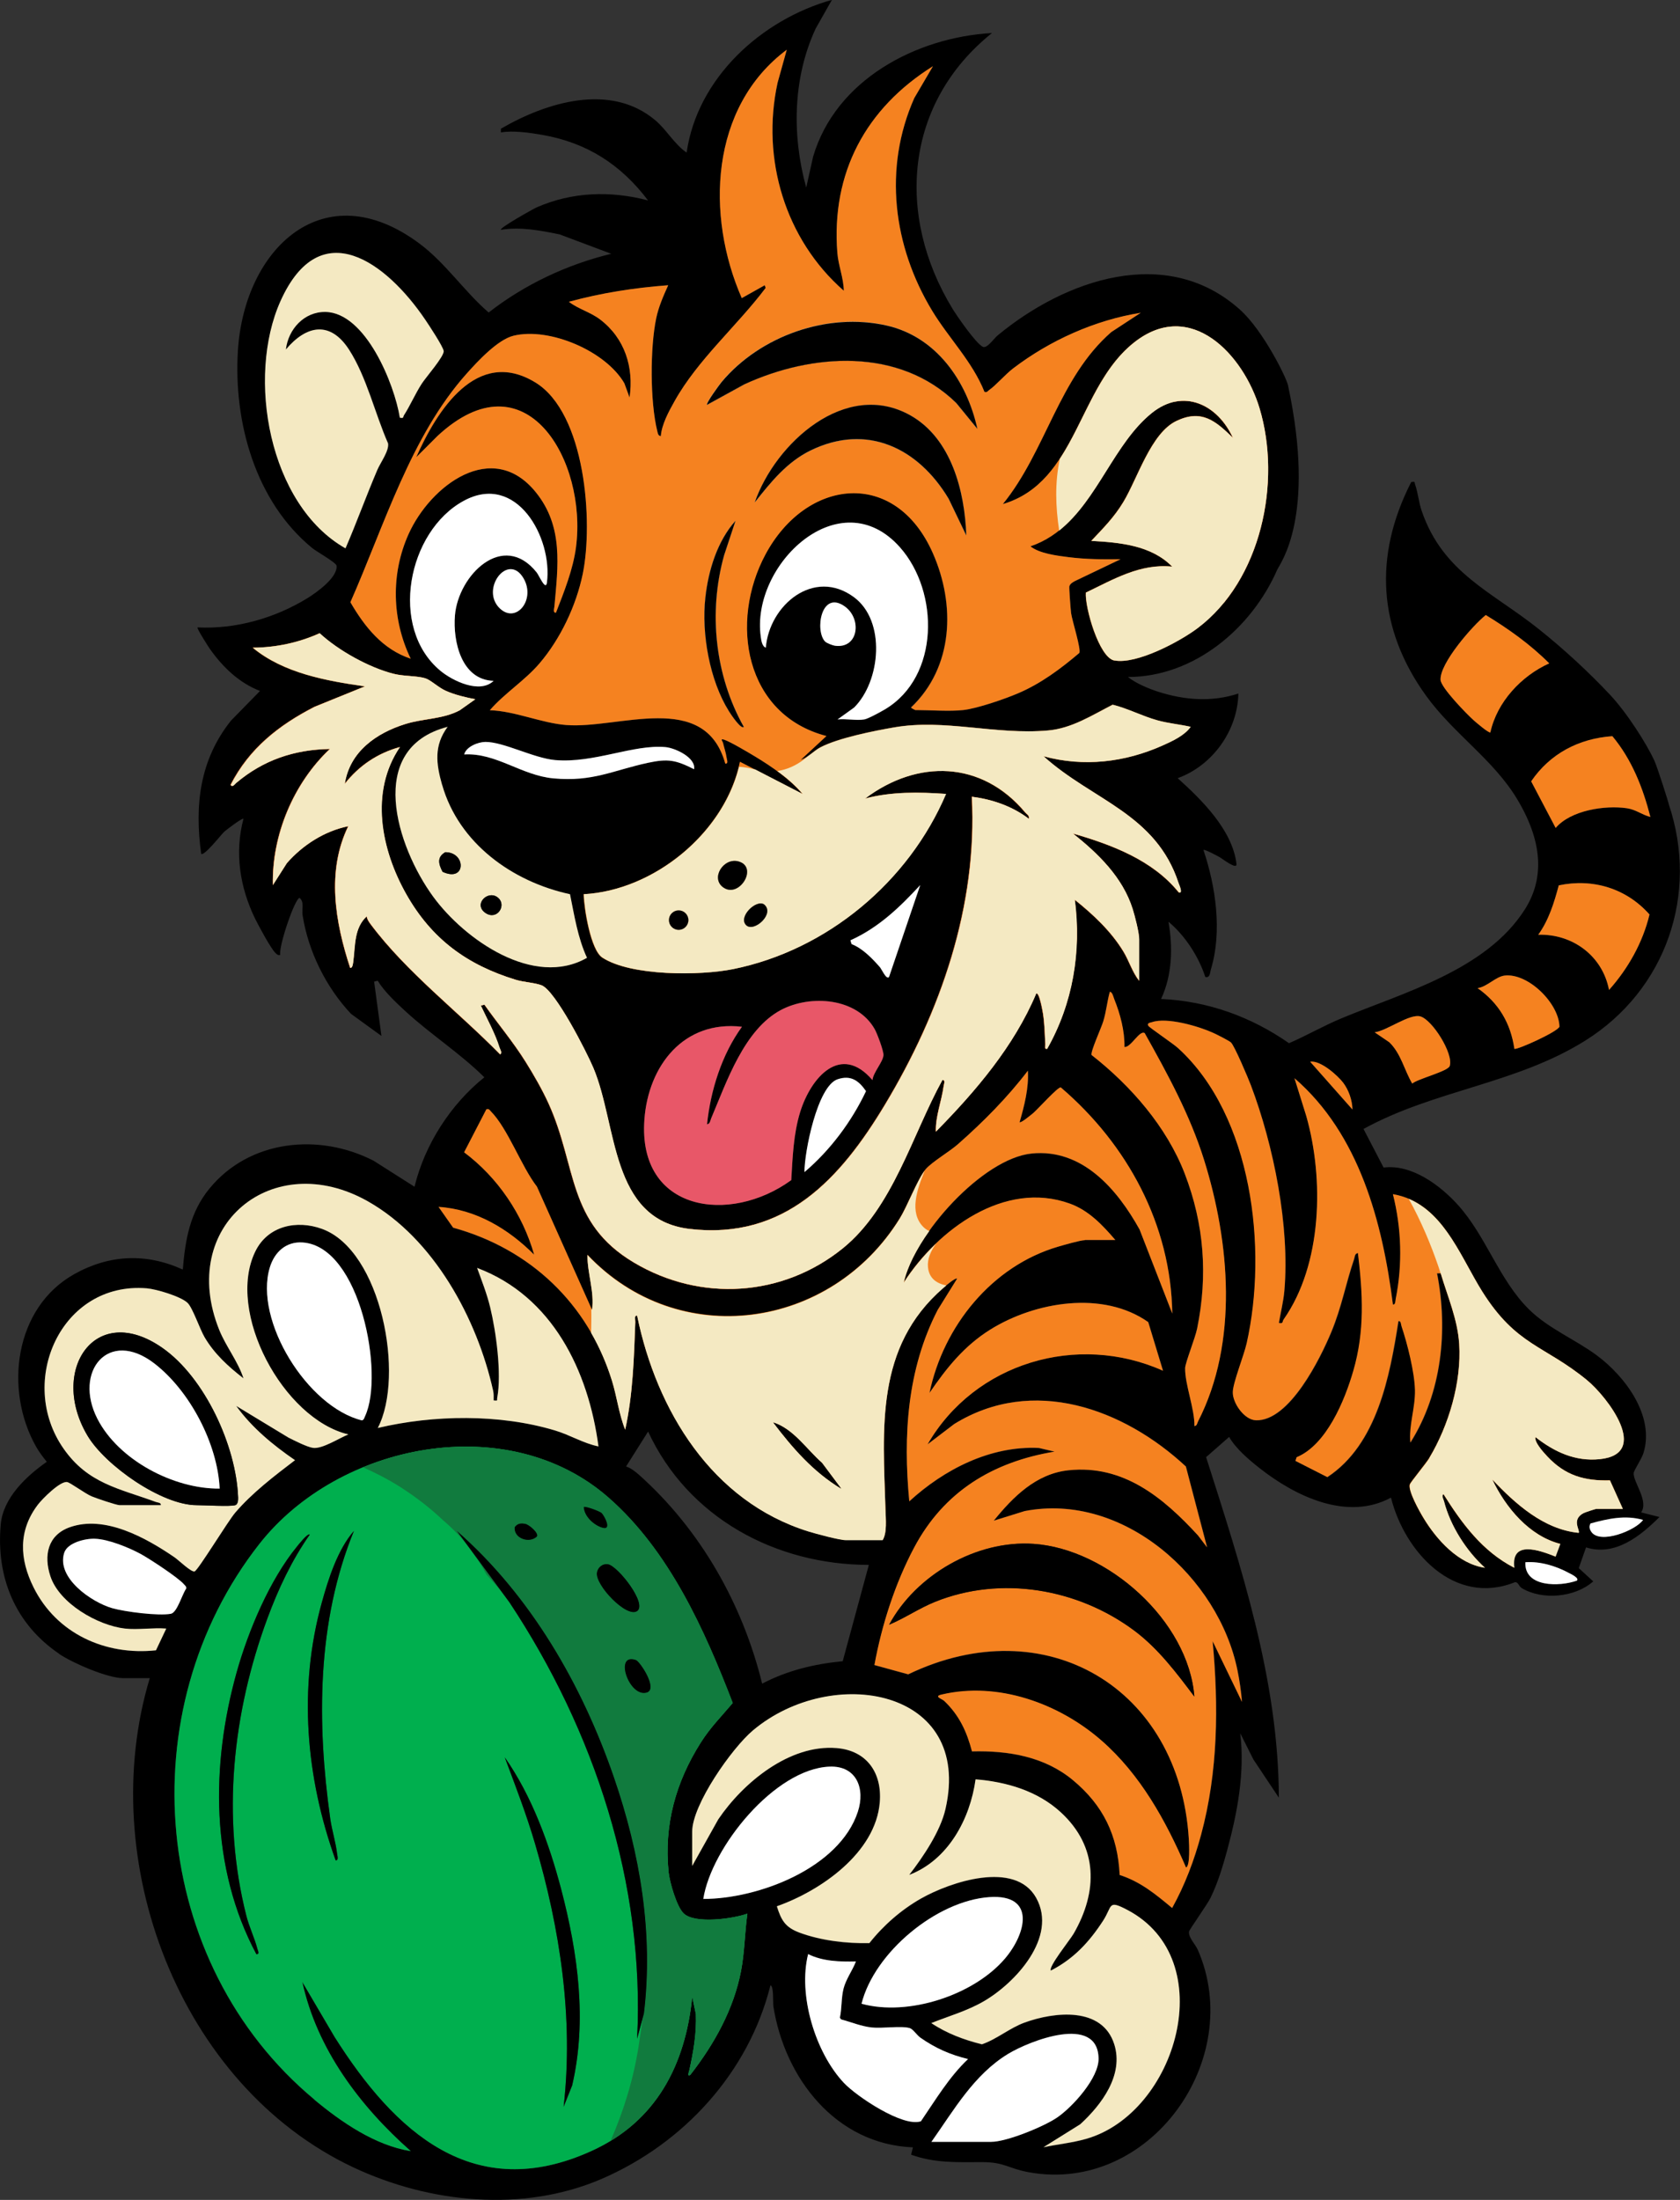
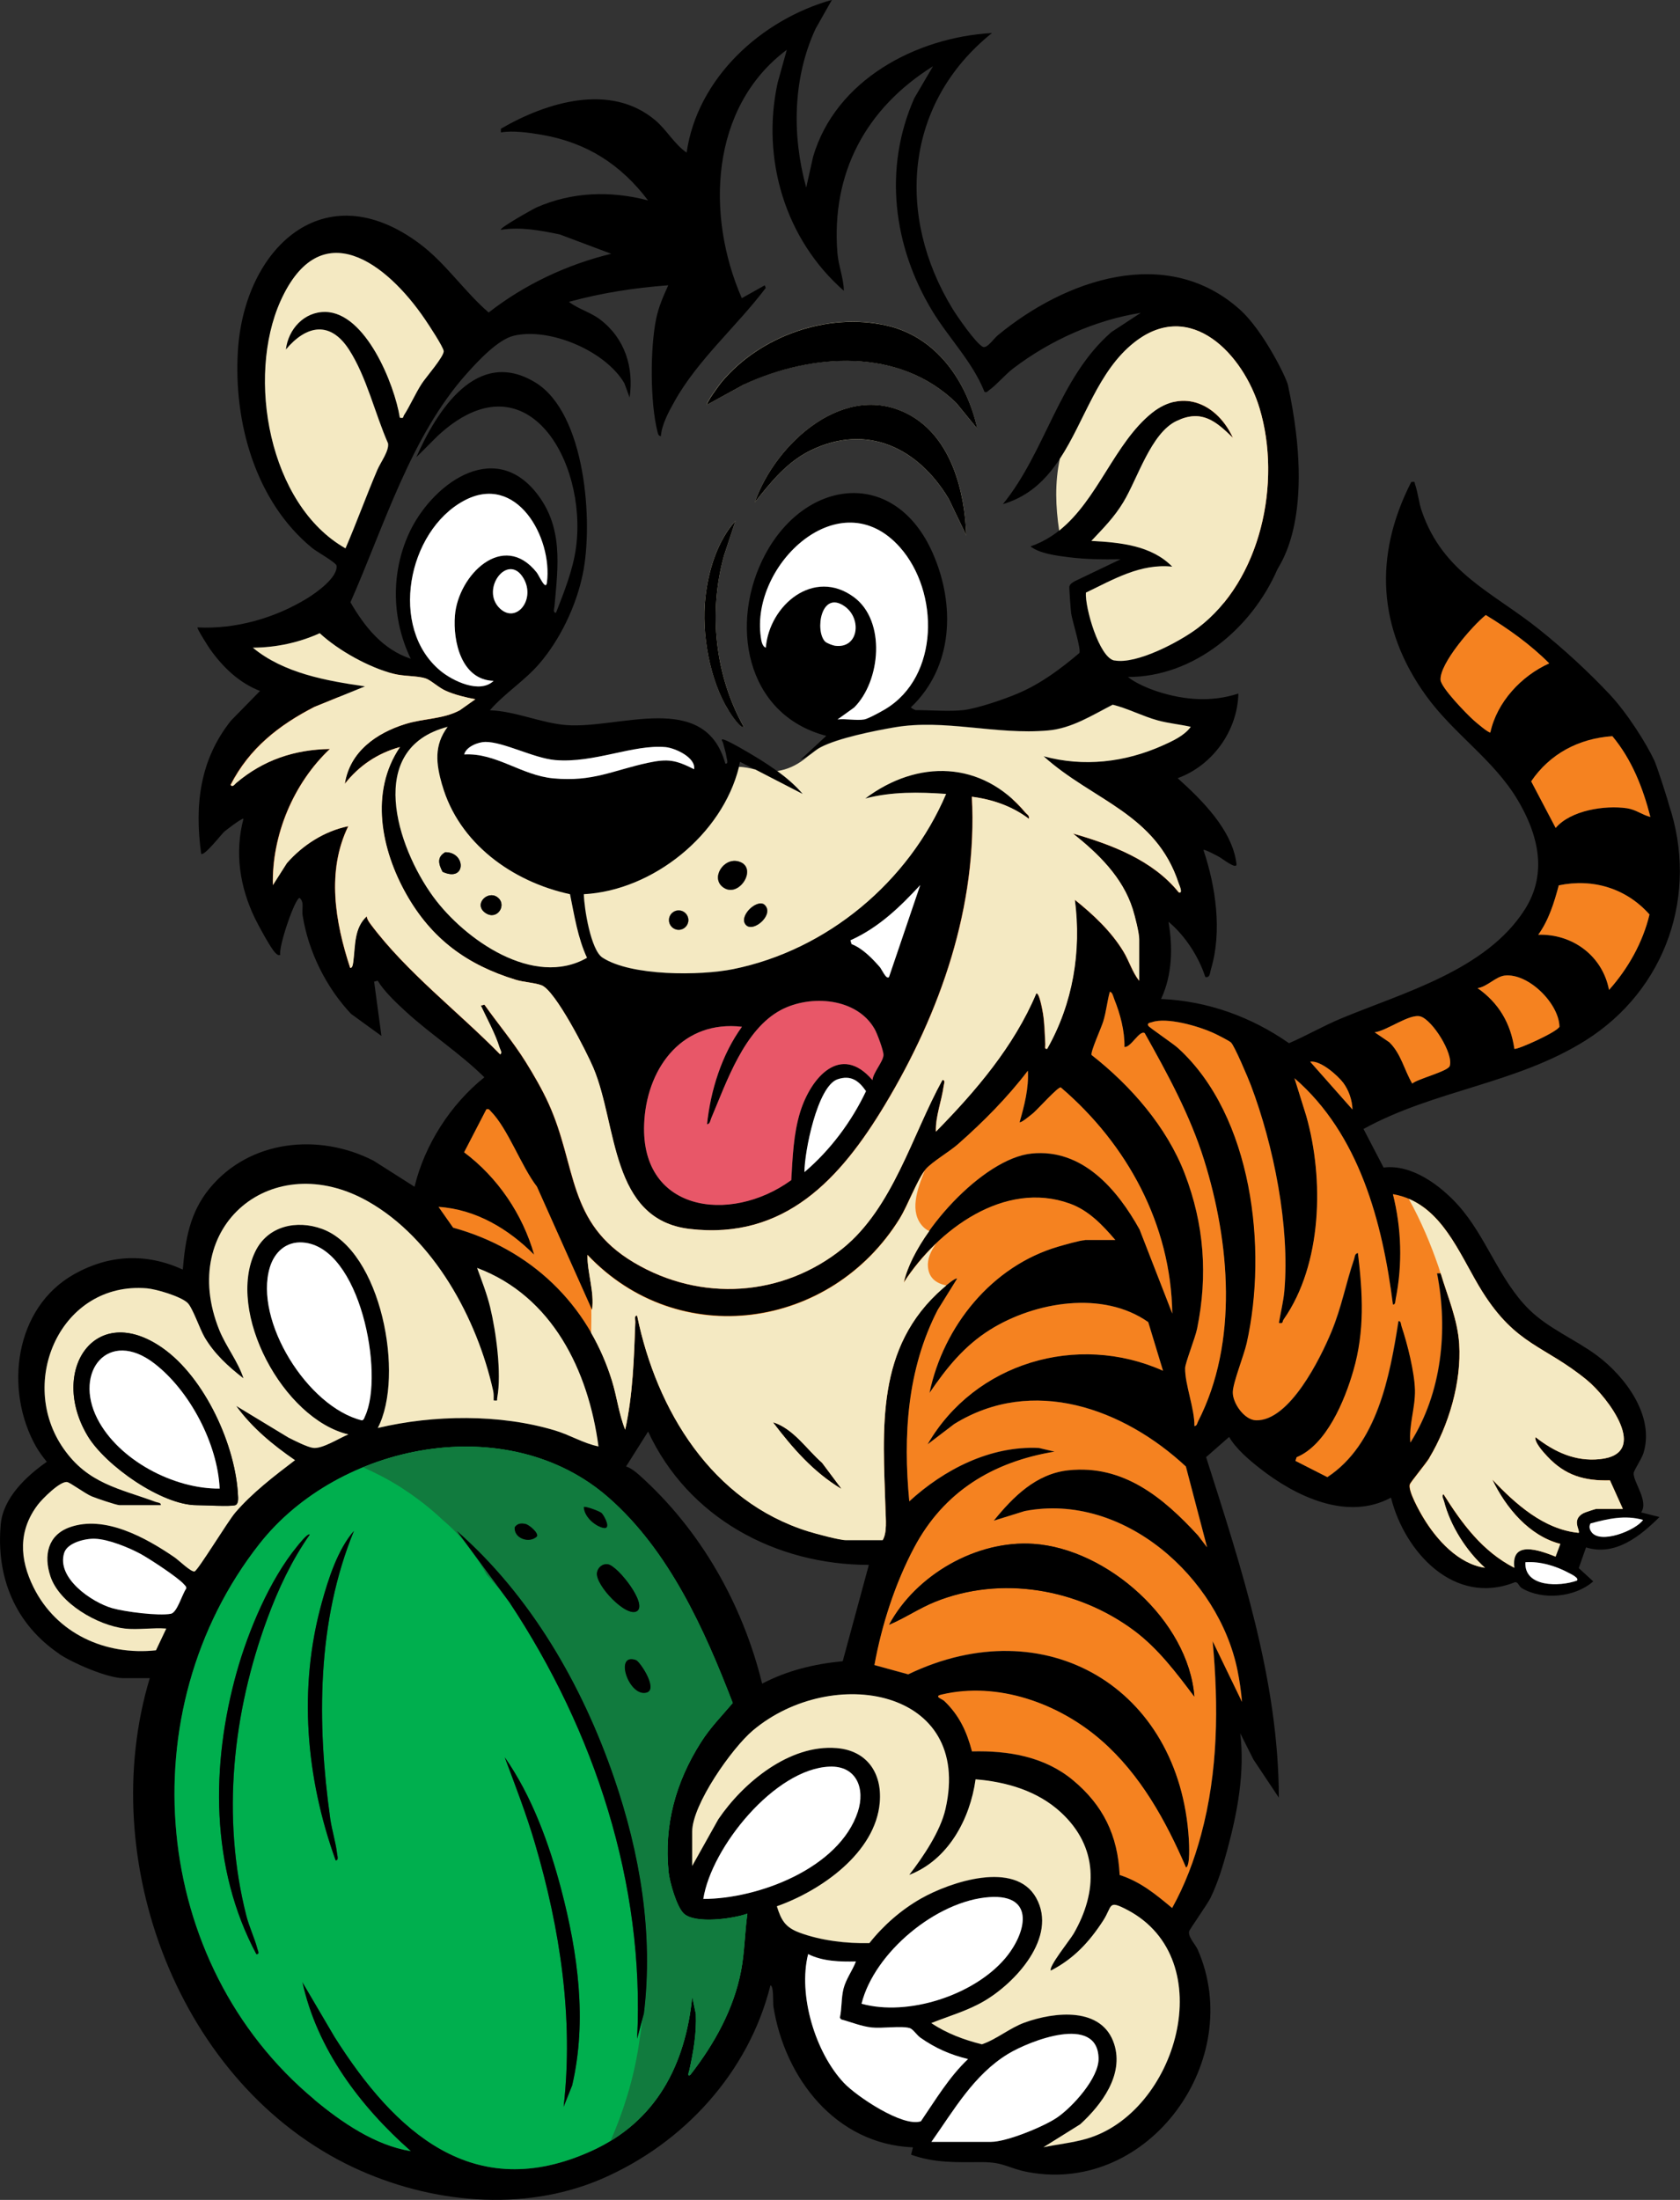
<svg xmlns="http://www.w3.org/2000/svg" id="Artwork" viewBox="0 0 266.06 348.31">
  <rect x="0" y="0" width="266.06" height="348.31" fill="#333333" stroke="none" />
  <defs>
    <style>
      .cls-1 {
        fill: #f58220;
      }

      .cls-2 {
        fill: #dc6128;
      }

      .cls-3 {
        fill: #117b3e;
      }

      .cls-4 {
        fill: #fff;
      }

      .cls-5 {
        fill: #e85768;
      }

      .cls-6 {
        fill: #f4e9c2;
      }

      .cls-7 {
        fill: #00af4e;
      }
    </style>
  </defs>
  <path d="M9.36,261.86c2.12,1.44,7.66,3.84,10.14,3.84h4.22c-8.69,28.79,4.6,64.43,32.22,77.45,12.06,5.68,26.88,7.2,39.33,1.84,12.97-5.59,23.29-16.83,26.74-30.64.55-.01.39,2.81.47,3.32,1.8,11.39,9.89,21.83,22.1,22.32l-.29,1.16c3.74,1.36,7.32,1.19,11.23,1.18,3.61,0,4.15,1.01,7.4,1.6,19.17,3.49,34.38-17.87,26.77-35.23-.38-.86-1.52-1.96-1.38-2.88.05-.31,2.89-4.28,3.41-5.35,1.15-2.37,1.95-5.01,2.64-7.56,1.62-5.99,2.8-12.26,2.06-18.48l2.09,4.16,4.02,6.03c-.03-18.51-5.96-36.5-11.52-53.91l3.65-3.2c1.05,1.84,3.12,3.61,4.82,4.94,5.65,4.45,13.86,8.43,20.81,4.67,2.16,8.61,10.04,17.25,19.67,13.38.53.01.53.64,1.08.97,3.27,1.93,8.41,1.45,11.28-1.09l-2.29-2.1,1.15-3.28c4.61,1.44,8.59-1.78,11.63-4.81l-2.91-.73c1.27-1.79-1.3-4.86-1.17-6.24.04-.45,1.26-2.23,1.54-3.14,1.83-5.87-2.88-12.15-7.39-15.49-3.45-2.55-7.66-4.23-10.76-7.3-4.72-4.68-6.77-11.56-11.2-16.48-2.84-3.15-7.36-6.52-11.8-5.95l-3.18-6.11c11.25-6.19,24.21-7.12,35.2-14.04,12.69-8,17.96-23.13,13.13-37.41.08.06-1.8-5.86-2.28-6.9-1.21-2.59-4.22-7.42-7.04-10.43-3.24-3.46-7.27-7.19-11.22-10.34-7.48-5.97-15.19-8.89-18.57-18.72-.46-1.32-.61-2.96-1.05-4.2-.15-.41.08-.49-.61-.4-5.98,11.7-5.31,23.27,2.38,33.89,4.35,6.01,10.66,10.07,14.45,16.42,4.36,7.31,3.95,12.98,1.16,17.37-6.11,9.63-19.29,13.18-29.06,17.25-2.84,1.18-5.52,2.74-8.29,3.93-6.01-4.19-12.88-6.68-20.26-7,1.77-3.77,1.88-8.19,1.17-12.23,2.6,2.15,4.8,5.53,5.83,8.74.78.21.74-.71.91-1.27,1.78-5.95.75-13.05-1.2-18.83.17-.17,2.15.91,2.52,1.11.48.26,2.84,2.14,2.71,1.08-.65-5.37-5.51-10.14-9.31-13.56,5.5-1.99,9.49-7.51,9.61-13.4-4.21,1.38-8.49,1.05-12.68-.28-1.5-.48-3.63-1.37-4.8-2.34,10.48-.01,19.59-7.72,23.64-17,.4-.92,6.2-8.24,1.7-29.19-.27-1.26-3.95-8.68-7.57-11.94-11.63-10.46-27.78-4.78-38.45,4.08-.55.45-1.66,2.11-2.32,1.77-1.11-.57-4.02-4.77-4.78-6.01-9.03-14.78-7.61-32.57,6.24-43.67-12.02.68-24.76,7.42-28.33,19.59l-1.09,4.88c-2.27-8.24-2.14-17.33,1.49-25.16l2.58-4.56c-11.17,3.13-21.31,12.36-23.01,24.18-1.97-1.36-3.15-3.58-4.94-5.1-7.11-6.02-17.28-2.86-24.47,1.32v.58c1.96-.31,4.43.03,6.46.38,7.13,1.23,12.51,4.68,16.84,10.39-5.94-1.55-12.02-1.37-17.67,1.12-.5.22-5.97,3.29-5.63,3.54,3.07-.51,6.28.1,9.32.73l8.15,3.06c-7.03,1.72-13.7,4.85-19.41,9.3-3.83-3.3-6.81-7.81-10.9-10.87-15.19-11.38-27.79.75-28.81,16.88-.71,11.33,2.75,23.92,11.8,31.31.64.52,3.76,2.28,3.82,2.76.23,1.86-3.2,4.28-4.64,5.17-5.15,3.15-11.32,4.91-17.38,4.61-.15.13,1.72,3.07,1.97,3.42,2.04,2.87,4.6,5.35,7.93,6.64l-4.61,4.71c-4.94,6.22-5.77,13.35-4.71,21.07.44.46,3.19-3.07,3.65-3.49.3-.27,2.86-2.23,3.05-2.05-1.43,5.38-.57,10.84,1.83,15.79.51,1.05,2.56,4.87,3.26,5.48.25.22.33.37.74.28-.31-1.27,2.32-9.01,3.06-9.02.78.66.33,1.8.47,2.73.9,5.73,3.71,11.42,7.68,15.63l4.81,3.49-1.16-8.6.57-.14c1.03,1.7,2.87,3.43,4.37,4.81,4.01,3.69,8.66,6.66,12.52,10.48-5.35,4.28-9.46,10.68-11.06,17.33l-6.5-4.13c-8.66-4.43-19.65-3.31-25.98,4.42-3.1,3.79-3.82,8.06-4.22,12.82-5.81-2.64-11.63-2.38-17.18.72-9.5,5.31-11.14,18.34-6.05,27.33.47.82,1.09,1.65,1.69,2.39-3.23,2.26-6.91,5.7-7.29,9.89-.77,8.36,2.28,15.77,9.24,20.5ZM245.35,105.03c-4.42,2-8.27,6.12-9.32,10.92-.21.19-2.27-1.58-2.62-1.89-1.12-1-5.19-5.18-5.27-6.41-.17-2.6,5.07-8.61,7.16-10.28,3.6,2.19,7.07,4.66,10.05,7.65ZM261.37,129.35c-1.32-.34-2.29-1.17-3.72-1.38-3.48-.5-8.91.32-11.28,3.12l-3.88-7.38c2.98-4.39,7.58-6.8,12.86-7.15,3.09,3.69,4.84,8.17,6.02,12.79ZM243.61,148c1.68-2.32,2.53-5.09,3.25-7.82,5.4-1.14,10.71.47,14.37,4.61-1.06,4.44-3.38,8.56-6.41,11.95-1.03-5.39-5.78-8.91-11.21-8.74ZM234,156.45c1.49-.19,2.88-1.83,4.3-1.99,3.71-.42,8.59,4.38,8.67,8.1-.35.85-6.81,3.74-7.14,3.5-.59-4.06-2.49-7.28-5.83-9.61ZM217.69,163.44c1.91-.21,5.58-3.03,7.29-2.51,1.89.57,5.25,5.91,4.62,7.84-.28.85-5.01,2.01-5.94,2.78-1.28-2.16-1.76-4.71-3.62-6.53l-2.34-1.59ZM70.28,55.57c.11.82-2.8,4.15-3.46,5.16-1.04,1.59-1.85,3.5-2.83,5.02-.18.29.03.52-.65.38-.86-5.31-5.43-16.64-11.79-16.74-3.37-.05-5.89,2.73-6.26,5.96,3.25-3.88,7.03-4.61,10.02.02,2.79,4.32,4.1,10.12,6.17,14.83.19,1.17-1.18,3-1.69,4.18-1.76,4.11-3.28,8.33-5.05,12.44-12.18-6.91-15.7-27.12-10.29-39.15,6.31-14.04,16.82-6.06,22.91,2.93.57.84,2.83,4.25,2.93,4.97ZM169.92,131.98c3.99,3.18,7.86,6.92,9.45,11.95.35,1.11,1.03,3.75,1.03,4.8v6.56c-1.08-1.35-1.59-3.15-2.5-4.64-1.95-3.21-4.78-5.85-7.69-8.18,1.06,8.19-.31,16.41-4.38,23.6-.48.08-.27-.39-.29-.72-.08-1.58-.12-3.33-.37-4.88-.05-.33-.6-3.5-1.08-3.14-3.52,8.35-9.58,15.44-15.88,21.85-.09-2.37.92-4.85,1.23-7.22.04-.32.32-1-.21-.94-4.81,8.74-7.82,20.19-15.76,26.63-9.54,7.73-22.52,8.54-33.08,2.26-10.64-6.32-8.98-15.21-13.53-25.21-.99-2.18-2.35-4.54-3.62-6.57-1.98-3.17-4.38-6.01-6.53-9.05l-.57.14c.98,2.11,2.28,4.44,2.96,6.65.09.29.49.87.09,1.07-6.65-6.78-14.79-12.97-20.49-20.59-.28-.37-.58-.8-.63-1.26-2.02,1.86-1.8,4.6-2.12,7.06-.04.28-.09,1.16-.5,1.1-2.37-7.24-3.77-15.3-.3-22.43-3.77.77-7.22,2.98-9.73,5.85l-2.21,3.47c-.18-7.93,3.27-16.13,9.03-21.55-5.66.1-10.56,1.76-14.85,5.39-.23.2-.59.76-.88.29,2.95-5.77,7.62-9.44,13.29-12.35l7.97-3.24c-6.12-.87-12.9-2.09-17.76-6.12,3.67-.03,7.26-.79,10.59-2.29,2.97,2.73,7.74,5.39,11.65,6.41,1.69.44,3.71.31,5.09.73.84.26,2.07,1.47,3.26,1.99,1.41.62,3.13,1.04,4.65,1.32l-2.47,1.75c-2.67,1.43-5.69,1.27-8.6,2.17-4.62,1.43-8.83,4.39-9.6,9.47,2.27-2.88,5.19-4.84,8.73-5.82-4.82,7.12-2.98,16.26,1.01,23.31,4,7.08,9.61,11.18,17.34,13.54,1.28.39,2.97.45,4.08.87,2.2.84,7.15,10.58,8.2,13.07,3.83,9.06,2.64,24.04,15.27,25.51,15.08,1.76,23.9-7.99,30.93-19.69,8.79-14.63,14.67-31.41,13.75-48.74,3.26.41,6.4,1.51,9.02,3.49.13-.55-.3-.69-.58-1.02-6.88-8.21-17.04-8.43-25.34-2.19,4.17-1.1,8.53-1.03,12.81-.73-5.93,13.91-18.81,24.72-33.72,27.74-5.19,1.05-16.18,1.14-20.71-1.83-1.84-1.2-2.89-7.78-2.94-10.03,11.23-.6,22.49-9.88,24.76-20.97l9.9,5.1c-1.94-2.33-4.85-4.33-7.48-5.92-1.06-.64-3.9-2.33-4.9-2.67-.74-.25-.25.28-.2.49.18.78.46,1.56.57,2.35.04.32.33,1-.21.94-3.25-11.67-16.87-5.44-25.21-6.11-3.93-.31-8.07-2.21-12.08-2.34,2.37-2.73,5.51-4.66,7.87-7.42,3.31-3.87,5.81-9.15,6.84-14.13,1.7-8.2.46-25.51-7.52-30.36-9.26-5.63-15.61,4.53-18.84,11.85l3.35-3.35c14.03-13.06,23.74,3.95,21.95,17.59-.46,3.53-1.89,7.08-3.17,10.37-.52.07-.28-.65-.25-.98.57-6.42,1.46-12.64-2.95-18.09-6.88-8.51-16.7-1.04-20.15,6.64-2.83,6.3-2.65,13.52.34,19.72-4.44-1.47-7.28-5.03-9.55-8.94,5.32-12.02,9.54-26.29,18.43-36.22,1.74-1.95,4.92-5.38,7.42-5.98,5.67-1.37,14.58,2.41,17.54,7.54l.82,2.24c.7-4.77-.75-9.38-4.68-12.36-1.55-1.17-3.42-1.63-4.93-2.79,5.16-1.41,10.39-2.22,15.73-2.62-.76,1.68-1.52,3.41-1.9,5.23-.98,4.7-.98,13.25.18,17.9.09.34.11.7.55.76.15-1.88,1.26-3.9,2.18-5.54,3.67-6.57,9.9-11.92,14.42-17.92l-.14-.43-3.64,2.04c-5.72-13.06-5.06-30.23,7.13-39.33l-1.46,5.24c-2.62,12.04,1.2,24.8,10.49,32.92-.03-2.01-.86-3.98-1.02-5.98-1-12.69,4.51-22.92,15.14-29.57l-2.96,5.05c-4.93,11.12-3.35,23.46,2.84,33.68,2.64,4.35,6.38,8.06,8.28,12.84.44.12.48-.12.73-.29,1.12-.77,2.53-2.46,3.83-3.45,5.82-4.43,12.94-7.63,20.19-8.79l-4.66,3.05c-8.33,7.25-10.35,18.84-17.18,27.24,11.82-3.51,11.82-18.59,20.83-25.63,8.93-6.98,17.26,2,19.8,10.48,3.51,11.69.24,27.23-9.79,34.79-2.82,2.13-9.69,5.8-13.21,5.12-2.41-.47-4.67-8.42-4.5-10.75,4.34-2.08,8.62-4.64,13.67-4.11-3.31-3.39-8.32-3.83-12.81-4.08,1.91-2.03,3.61-3.72,5.07-6.14,2.27-3.75,4.37-10.93,8.42-12.85,3.95-1.88,6.19-.01,8.93,2.67-2.38-5.26-7.84-7.93-12.82-3.94-7.22,5.79-9.55,17.84-19.22,21.13,1.41,1.13,4.18,1.48,6.01,1.71,2.75.35,5.5.37,8.26.33l-7.19,3.44c-.36.19-.8.43-.92.85-.06.21.21,3.78.28,4.27.16,1.15,1.63,5.76,1.29,6.29-2.96,2.51-6.08,4.84-9.67,6.37-2.12.91-6.5,2.42-8.7,2.66-2.21.25-5.25,0-7.57,0-.04,0-.77-.35-.73-.44,6.74-6.4,7.06-16.26,3.45-24.43-5.97-13.51-20.05-11.84-26.51.2-5.74,10.71-3.29,25.37,9.66,28.75l-4.08,3.78c1.14-.36,2.05-1.43,3.11-1.99,2.8-1.47,8.46-2.61,11.69-3.16,8.02-1.39,16.01,1.23,24.37.49,3.76-.33,6.95-2.41,10.22-4.08,2.4.59,4.68,1.81,7.11,2.48,1.7.47,3.52.63,5.24,1.02-1,1.4-2.92,2.27-4.46,2.96-5.96,2.67-12.5,3.43-18.84,1.7,7.74,6.99,17.8,9.06,21.39,20.11.08.25.76,1.68.02,1.44-4.1-5.1-10.61-7.55-16.75-9.32ZM121.28,102.55c-.59-.19-.72-1.16-.79-1.68-1.64-11.45,12.55-24.93,22.05-14.19,6.24,7.06,6.25,20.45-2.34,25.61-.67.4-2.69,1.52-3.33,1.63-1.24.21-2.92-.15-4.22,0l2.63-1.89c4.2-4.19,5.07-13.7-.03-17.47-6.35-4.69-13.41,1.26-13.96,7.99ZM133.79,96.02c2.74,1.95,2.19,6.73-1.56,6.22-.36-.05-1.3-.41-1.54-.65-1.68-1.68-.67-8.27,3.1-5.58ZM70.02,124.26c2.63,9.26,11.14,15.36,20.25,17.32.7,3.41,1.22,6.88,2.69,10.07-8.42,4.82-19.38-2.88-24.35-9.67-5.77-7.89-10.83-23.5,2.28-26.9-2.19,2.96-1.83,5.83-.88,9.18ZM73.52,119.45c.32-1.23,2.19-1.97,3.35-1.98,2.86-.03,7.65,2.57,11.06,2.87,6.16.53,12.39-2.52,17.49-2.05,1.52.14,4.81,1.65,4.51,3.5-2.89-1.45-4.1-1.7-7.28-1.02-5.58,1.2-8.74,3.05-14.99,2.47-5.09-.47-9.07-4.06-14.13-3.79ZM69.73,106.2c-8.19-6.82-5.18-22.07,3.7-26.89,8.38-4.55,14.1,5.83,13.19,12.91-.18,1.43-1.24-1.09-1.63-1.58-5.32-6.66-12.42.45-12.94,6.81-.34,4.16,1.04,10.22,6.13,10.36-2.18,2.11-6.49.03-8.45-1.6ZM82.9,91.57c1.97,3.35-1.14,7.24-3.75,4.77-3.17-3.01,1.29-8.95,3.75-4.77ZM126.74,176.03c-1.09,3.49-1.2,7.19-1.42,10.81-9.73,7.08-24.32,5.02-23.26-9.58.62-8.55,6.23-15.77,15.45-14.7-3.19,4.39-4.97,10.06-5.53,15.44.5-.08.51-.58.66-.94,2.44-5.75,5.22-14.09,11.08-17.18,4.68-2.46,12.01-1.92,14.82,3.05.38.68,1.43,3.46,1.39,4.12-.07,1.08-1.63,2.73-1.74,3.95-5.03-5.89-9.75-.41-11.44,5.02ZM132.66,170.88c2.12-.72,3.36.23,4.5,1.88-2.28,4.81-5.65,9.34-9.75,12.82-.02-3.15,2.04-13.61,5.25-14.7ZM139.33,153.1c-1.22-1.38-2.73-2.96-4.47-3.63l-.18-.6c4.44-1.98,7.82-5.23,11.06-8.75l-4.95,14.57c-.46.43-1.14-1.23-1.46-1.59ZM214.19,175.68l-6.7-7.57c1.6-.27,4.34,2.14,5.24,3.35.87,1.16,1.42,2.77,1.45,4.22ZM251.88,241.2c2.76-.75,5.49-1.37,8.32-.56-1.21,1.68-6.77,3.87-8.17,1.91-.31-.43-.42-.87-.15-1.36ZM241.57,247.35c2.32-.18,4.87.59,6.9,1.7.26.14,1.69.79,1.26,1.21-2.73.98-8.35,1.09-8.16-2.91ZM186.53,165.91c-.73-.67-4.53-3.23-4.66-3.49-.24-.47.33-.48.58-.57,2.38-.83,7.36.62,9.67,1.68.52.24,2.53,1.25,2.84,1.53.56.51,2.74,5.68,3.15,6.76,3.63,9.58,6.19,22.38,5.31,32.55-.14,1.66-.59,3.45-.87,5.1.74.17.51-.2.75-.55,6.13-8.72,6.42-22.26,3.59-32.21l-1.87-5.99c10.26,8.87,13.94,22.82,15.59,35.83.42.08.38-.55.44-.86,1.1-5.49.92-11.21-.44-16.61,7.74,1.33,10.49,9.61,14.15,15.42,5.41,8.59,9.8,8.46,16.57,14.01,3.24,2.66,10.17,11.69,2.04,12.52-3.92.4-7.19-1.15-10.19-3.49-.19.81,1.23,2.37,1.89,3.07,2.82,3.01,5.85,3.88,9.91,3.78l2.04,4.52h-4.22c-.1,0-1.78.55-1.97.65-2.04,1.05-.51,2.75-.8,3.14-5.55-.55-10.01-4.58-13.68-8.45,2.12,4.46,5.86,8.95,10.77,10.2l-.75,2.01c-2.52-1-7.1-2.68-6.53,1.77-5.04-2.59-8.26-6.97-11.21-11.65-.38.19-.01.8.07,1.1,1,3.91,3.53,7.87,6.49,10.55-4.2-.6-7.64-4.42-9.73-7.89-.62-1.02-2.46-4.29-2.16-5.3.1-.35,2.58-3.33,3.1-4.2,3.08-5.15,5.11-11.99,4.73-18.02-.25-3.92-1.83-7.5-2.93-11.2h-.58c1.77,9.02.74,18.93-4.22,26.8-.26-2.74.79-5.51.73-8.3-.06-2.83-1.21-7.39-2.13-10.12-.1-.31-.06-.88-.49-.81-1.37,8.74-3.37,19.51-11.26,24.7l-5.05-2.57.19-.58c4.72-1.95,7.62-8.97,8.98-13.69,1.82-6.31,1.5-12.2.73-18.64-.54.09-.49.6-.62.98-1.33,3.9-1.95,7.55-3.61,11.54-1.71,4.11-6.62,14.14-11.94,13.96-1.85-.06-3.69-2.76-3.65-4.47.04-1.52,1.77-5.78,2.2-7.73,3.34-14.87.95-36.01-10.92-46.77ZM189.73,225.06c-.14.27-.15.69-.58.72.06-2.75-1.52-6.61-1.47-9.19.02-.81,1.6-4.77,1.9-6.25,1.72-8.44,1.12-16.52-1.97-24.55-2.86-7.42-8.57-13.94-14.75-18.77-.18-.54,1.55-4.31,1.86-5.34.46-1.52.61-3.13,1.03-4.66.41,0,.57.83.71,1.17.94,2.33,1.67,5.04,1.61,7.56,1.02.13,2.39-2.74,3.21-2.19,3.62,6.46,7.16,12.93,9.39,20.04,4.1,13.05,5.48,28.93-.95,41.45ZM185.64,302.12c-2.59-2.16-5.01-4.17-8.31-5.23-.3-6.28-2.61-11.03-7.41-15.02-4.52-3.75-10.25-4.69-15.98-4.55-.83-3.15-2.02-5.72-4.4-7.99-.35-.33-1.7-.7-.44-1,8.93-2.12,18.61,1.38,25.35,7.27,6.16,5.38,10.19,12.69,13.39,20.11.68-.28.48-3.75.44-4.51-1.47-24.01-22.76-36.51-44.44-26.08l-5.35-1.47c1.16-6.35,3.26-12.89,6.29-18.6,4.7-8.85,12.42-13.56,22.24-15.19l-2.48-.58c-7.67-.38-15.01,3.39-20.53,8.45-.99-10.39-.35-20.91,4.5-30.31l3.07-4.94c-.23-.23-1.9,1.2-2.19,1.45-10.82,9.38-9.54,22.25-9.15,35.1.04,1.45.28,3.67-.45,4.82h-5.82c-1,0-4.74-1.01-5.91-1.37-15.3-4.74-24.07-19.17-27.15-34.17-.51-.07-.27.66-.29,1.01-.22,5.73-.37,11.43-1.6,17.04-1-2.48-1.3-5.21-2.11-7.8-3.77-12.12-12.93-20.8-25.14-24.16l-2.31-3.29c5.9.38,11.06,3.48,15.14,7.57-1.82-6.4-5.78-12.24-11.09-16.21l3.52-6.8c.44-.11.47.06.71.31,2.7,2.72,4.84,8.75,7.3,11.92l8.73,19.52c.41-2.91-.75-5.81-.73-8.74,14.47,15.3,38.55,11.86,49.45-5.74,1.26-2.03,2.86-6.36,4.13-7.81,1.01-1.16,3.75-2.76,5.09-3.94,4.01-3.53,7.85-7.4,11.08-11.64.17,2.7-.56,5.54-1.31,8.15.19.21,1.91-1.24,2.18-1.46.71-.61,3.87-4.13,4.34-4.05,10.53,9,17.46,21.72,17.66,35.81l-5.18-13.31c-3.53-6.36-9.05-12.84-17.09-12.03-7.76.78-18.59,12.82-20.24,20.39,5.36-8.31,15.91-16.21,26.29-12.46,3,1.08,5.19,3.41,7.2,5.76h-4.81c-.71,0-3.35.77-4.22,1.02-10.52,3.07-18.19,12.6-20.39,23.16,2.71-3.97,5.5-7.45,9.63-10.03,7.07-4.4,17.83-6.24,25.01-1.18l2.34,7.7c-13.58-6.07-29.82-1.25-37.28,11.65l4.21-3.21c12.43-7.69,26.8-2.47,36.69,6.72l3.36,12.8-1.45-1.9c-5.49-5.97-11.8-11.22-20.5-10.3-5.12.54-8.77,4.2-11.83,7.98l4.89-1.52c15.66-3.03,30.75,10.55,33.71,25.25.33,1.62.57,3.31.71,4.96l-4.65-9.61c.95,10.26.87,20.66-1.83,30.65-1.09,4.04-2.55,7.93-4.58,11.59ZM102.64,226.66c6.33,13.63,20.15,21.09,34.96,21.11l-4.14,15.25c-4.53.44-8.72,1.45-12.76,3.55-3.11-12.65-9.78-24.39-19.51-33.07-.55-.49-1.33-1.1-2.04-1.31l3.49-5.53ZM147.5,339.12c3.58-5.04,6.72-10.63,12.14-13.93,3.4-2.07,14.2-6.33,14.34.7.06,3.1-4.13,7.72-6.58,9.38-2.12,1.44-7.98,3.84-10.43,3.84h-9.47ZM127.99,309.4c2.31,1.15,5.02,1.22,7.57,1.17-.56,1.45-1.57,2.77-1.96,4.3-.38,1.5-.25,3.09-.58,4.6l.19.27c1.56.41,3.26,1.11,4.86,1.28,1.68.18,4.67-.3,6.02.1.52.15,1.13,1.13,1.69,1.52,2.39,1.67,4.7,2.69,7.55,3.38-3.03,2.87-5.13,6.44-7.47,9.86-2.87.97-10.19-3.94-12.19-6.07-4.55-4.82-7.29-13.94-5.67-20.4ZM136.44,317.25c2.03-8.12,11.87-16.3,20.24-16.88,7.42-.51,5.87,5.76,2.46,9.75-4.96,5.8-15.35,9.18-22.7,7.13ZM123.03,301.83c6.93-2.44,15.66-8.46,16.3-16.47.38-4.65-2.05-8.19-6.84-8.58-7.46-.61-14.79,5.46-18.73,11.27l-4.13,7.38v-5.39c0-4.29,6.3-13.24,9.61-16.03,12.5-10.51,34.89-6.7,30.5,12.45-.81,3.53-3.55,7.57-5.74,10.42,6.16-2.34,9.64-8.82,10.51-15.13,4.92.4,9.82,1.83,13.51,5.23,5.91,5.45,5.88,12.51,2.02,19.2-.54.93-4.05,5.29-3.61,5.85,3.62-1.86,6.09-4.52,8.27-7.89,1.52-2.34.71-3.36,3.82-1.73,14.99,7.84,7.86,32.23-6.56,36.28-2.18.61-4.49.84-6.7,1.31l5.83-3.64c3.39-3.12,6.93-7.82,5.38-12.67-1.9-5.99-9.46-5.15-14.2-3.43-2.39.87-4.4,2.64-6.76,3.44-2.82-.7-5.59-1.73-8.01-3.36,2.78-1.1,5.63-1.91,8.24-3.41,5.05-2.9,11.82-10.2,8.37-16.41-3.34-6-13.63-2.53-18.26.11-3.12,1.77-5.95,4.24-8.16,7.05-3.6.07-7.7-.4-11.09-1.67-2.21-.83-2.86-1.92-3.56-4.16ZM111.38,300.66c1.28-8.17,11.34-20.61,19.99-20.95,4.29-.17,5.67,3.5,4.49,7.13-2.93,8.97-15.8,13.81-24.48,13.82ZM41.08,244.46c12.59-16.04,39.38-21.32,55.31-7.32,9.57,8.4,15.16,20.83,19.65,32.5-1.8,2.14-3.52,3.83-5.07,6.28-3.96,6.26-5.83,13.02-5.09,20.48.16,1.55,1.29,5.57,2.43,6.6,1.82,1.64,7.78.81,10.05,0-.42,3-.43,6.06-1,9.05-1.17,6.1-4.25,11.61-8.02,16.45-.56.41-.21-.53-.16-.74.65-2.92,1.15-5.86,1.03-8.87l-.58-2.77c-1.08,10.85-5.73,19.8-15.92,24.43-18.74,8.53-31.21-3.03-40.71-18.05l-5.12-8.71c2.29,10.63,9.16,19.73,17.18,26.8-5.63-.9-10.97-4.57-15.28-8.16-25.93-21.57-29.44-61.54-8.72-87.95ZM57.82,224.21c-.13.27-.15.58-.5.68-8.61-2.11-17.13-15.8-14.59-24.22.73-2.43,2.59-4.13,5.22-3.95,9.12.65,12.94,20.89,9.87,27.49ZM27.07,255.5c-1.97.37-7.28-.31-9.3-.89-3.25-.94-8.84-4.76-7.6-8.74.51-1.63,3.38-2.3,4.87-2.25,2.16.08,5.31,1.37,7.23,2.4,1.38.74,5.97,3.75,6.86,4.8.18.21.42.36.37.69-.64.9-1.43,3.8-2.43,3.99ZM6,238.22c.67-.88,3.55-3.79,4.64-3.56.53.11,2.83,1.82,3.85,2.25.68.29,3.94,1.4,4.42,1.4h6.55c.07-.41-.49-.4-.8-.51-5.82-2.14-10.71-2.88-14.59-8.42-7.45-10.63-.39-26.51,13.16-25.4,1.51.12,5.36,1.27,6.45,2.29.82.77,1.94,4.14,2.71,5.45,1.55,2.64,3.76,4.65,6.16,6.51-.89-2.73-2.77-5.02-3.84-7.67-6.63-16.49,8.46-28.89,23.55-20.35,10.43,5.9,17.29,18.55,19.83,29.99.11.5.08,1.02.08,1.53.76.06.48.04.57-.44.71-3.84-.18-10.44-1.12-14.31-.52-2.14-1.32-4.17-2.07-6.23,11.92,4.47,17.63,16.28,19.22,28.26-2.39-.48-4.48-1.81-6.93-2.54-8.76-2.62-19.17-2.47-28.02-.38,4.31-8.24.55-28.11-8.83-31.52-4.01-1.46-8.57-.49-10.55,3.54-4.72,9.59,4.4,26.55,14.72,29-1.46.59-4.14,2.34-5.6,2.13-.94-.13-2.98-1.17-3.91-1.64l-8.25-5c2.49,3.45,5.82,6.19,9.31,8.59-3.28,2.5-6.77,5.16-9.46,8.3-1.17,1.36-5.9,9.15-6.44,9.31-.56.17-2.51-1.78-3.22-2.26-4.5-3.07-11.01-6.71-16.56-4.73-3.49,1.25-4.14,4.47-3.06,7.75,1.41,4.31,7.51,7.8,11.81,8.29,2.05.23,4.46-.17,6.55,0l-1.64,3.46c-8.01.86-15.74-2.64-19.38-9.96-2.24-4.49-2.45-9,.69-13.11Z" />
-   <path class="cls-1" d="M145.02,112.46s-.77-.35-.73-.44c6.73-6.4,7.06-16.26,3.45-24.43-5.97-13.51-20.05-11.84-26.51.2-5.74,10.71-3.29,25.37,9.66,28.75l-4.08,3.78c1.14-.36,2.05-1.43,3.11-1.99,2.8-1.47,8.46-2.61,11.69-3.16,8.02-1.39,16.01,1.23,24.37.49,3.76-.33,6.95-2.41,10.22-4.08,2.4.59,4.68,1.81,7.11,2.48,1.7.47,3.52.63,5.24,1.02-1,1.4-2.92,2.27-4.46,2.96-5.96,2.67-12.5,3.43-18.84,1.7,7.74,6.99,17.8,9.06,21.39,20.11.08.25.76,1.68.02,1.44-4.1-5.1-10.61-7.55-16.75-9.32,3.99,3.18,7.86,6.92,9.45,11.95.35,1.11,1.03,3.75,1.03,4.8v6.56c-1.08-1.35-1.59-3.15-2.5-4.64-1.95-3.21-4.78-5.85-7.69-8.18,1.06,8.19-.31,16.41-4.38,23.6-.48.08-.27-.39-.29-.72-.08-1.58-.12-3.33-.37-4.88-.05-.33-.6-3.5-1.08-3.14-3.52,8.35-9.58,15.44-15.88,21.85-.09-2.37.92-4.85,1.23-7.22.04-.32.32-1-.21-.94-4.81,8.74-7.82,20.19-15.76,26.63-9.54,7.73-22.52,8.54-33.08,2.26s-8.98-15.21-13.53-25.21c-.99-2.18-2.35-4.54-3.62-6.57-1.98-3.17-4.38-6.01-6.53-9.05l-.57.14c.98,2.11,2.28,4.44,2.96,6.65.09.29.49.87.09,1.07-6.65-6.78-14.79-12.97-20.49-20.59-.28-.37-.58-.8-.63-1.26-2.02,1.86-1.8,4.6-2.12,7.06-.04.28-.09,1.16-.5,1.1-2.37-7.24-3.77-15.3-.3-22.43-3.77.77-7.22,2.98-9.73,5.85l-2.21,3.47c-.18-7.93,3.27-16.13,9.03-21.55-5.66.1-10.56,1.76-14.85,5.39-.23.2-.59.76-.88.29,2.95-5.77,7.62-9.44,13.29-12.35l7.97-3.24c-6.12-.87-12.9-2.09-17.76-6.12,3.67-.03,7.26-.79,10.59-2.29,2.97,2.73,7.74,5.39,11.65,6.41,1.69.44,3.71.31,5.09.73.84.26,2.07,1.47,3.26,1.99,1.41.62,3.13,1.04,4.65,1.32l-2.47,1.75c-2.67,1.43-5.69,1.27-8.6,2.17-4.62,1.43-8.83,4.39-9.6,9.47,2.27-2.88,5.19-4.84,8.73-5.82-4.82,7.12-2.98,16.26,1.01,23.31,4,7.08,9.61,11.18,17.34,13.54,1.28.39,2.97.45,4.08.87,2.2.84,7.15,10.58,8.2,13.07,3.83,9.06,2.64,24.04,15.27,25.51,15.08,1.76,23.9-7.99,30.93-19.69,8.79-14.63,14.67-31.41,13.75-48.74,3.26.41,6.4,1.51,9.02,3.49.13-.55-.3-.69-.58-1.02-6.88-8.21-17.04-8.43-25.34-2.19,4.17-1.1,8.53-1.03,12.81-.73-5.93,13.91-18.81,24.72-33.72,27.74-5.19,1.05-16.18,1.14-20.71-1.83-1.84-1.2-2.89-7.78-2.94-10.03,11.23-.6,22.49-9.88,24.76-20.97l9.9,5.1c-1.94-2.33-4.85-4.33-7.48-5.92-1.06-.64-3.9-2.33-4.9-2.67-.74-.25-.25.28-.2.49.18.78.46,1.56.57,2.35.04.32.33,1-.21.94-3.25-11.67-16.87-5.44-25.21-6.11-3.93-.31-8.07-2.21-12.08-2.34,2.37-2.73,5.51-4.66,7.87-7.42,3.31-3.87,5.81-9.15,6.84-14.13,1.7-8.2.46-25.51-7.52-30.36-9.26-5.63-15.61,4.53-18.84,11.85l3.35-3.35c14.03-13.06,23.74,3.95,21.95,17.59-.46,3.53-1.89,7.08-3.17,10.37-.52.07-.28-.65-.25-.98.57-6.42,1.46-12.64-2.95-18.09-6.88-8.51-16.7-1.04-20.15,6.64-2.83,6.3-2.65,13.52.34,19.72-4.44-1.47-7.28-5.03-9.55-8.94,5.32-12.02,9.54-26.29,18.43-36.22,1.74-1.95,4.92-5.38,7.42-5.98,5.67-1.37,14.58,2.41,17.54,7.54l.82,2.24c.7-4.77-.75-9.38-4.68-12.36-1.55-1.17-3.42-1.63-4.93-2.79,5.16-1.41,10.39-2.22,15.73-2.62-.76,1.68-1.52,3.41-1.9,5.23-.98,4.7-.98,13.25.18,17.9.09.34.11.7.55.76.15-1.88,1.26-3.9,2.18-5.54,3.67-6.57,9.9-11.92,14.42-17.92l-.14-.43-3.64,2.04c-5.72-13.06-5.06-30.23,7.13-39.33l-1.46,5.24c-2.62,12.04,1.2,24.8,10.49,32.92-.03-2.01-.86-3.98-1.02-5.98-1-12.69,4.51-22.92,15.14-29.57l-2.96,5.05c-4.93,11.12-3.35,23.46,2.84,33.68,2.64,4.35,6.38,8.06,8.28,12.84.44.12.48-.12.73-.29,1.12-.78,2.53-2.46,3.83-3.45,5.82-4.43,12.94-7.63,20.19-8.79l-4.66,3.05c-8.33,7.25-10.35,18.84-17.18,27.24,11.82-3.51,11.82-18.59,20.83-25.63,8.93-6.98,17.26,2,19.8,10.48,3.51,11.69.24,27.23-9.79,34.79-2.82,2.13-9.69,5.8-13.21,5.12-2.41-.47-4.67-8.42-4.5-10.75,4.34-2.08,8.62-4.64,13.67-4.11-3.31-3.39-8.32-3.83-12.81-4.08,1.91-2.03,3.61-3.72,5.07-6.14,2.27-3.75,4.37-10.93,8.42-12.85s6.19-.01,8.93,2.67c-2.38-5.26-7.84-7.93-12.82-3.94-7.22,5.79-9.55,17.84-19.22,21.13,1.41,1.13,4.18,1.48,6.01,1.71,2.75.35,5.5.37,8.26.33l-7.19,3.44c-.36.19-.8.43-.92.85-.06.21.21,3.78.28,4.27.16,1.15,1.63,5.76,1.29,6.29-2.96,2.51-6.08,4.84-9.67,6.37-2.12.91-6.5,2.42-8.7,2.66s-5.25,0-7.57,0ZM117.88,60.84c10.77-4.94,24.52-5.86,33.55,2.96l3.34,4.09c-1.66-7.56-6.5-14.57-14.37-16.35-9.36-2.12-19.98,1.63-26.11,8.92-.32.38-2.56,3.42-2.32,3.65l5.92-3.25ZM128.37,71.33c8.93-4.36,17.06-.39,21.87,7.65l2.79,5.8c-.24-6.95-2.34-15.32-8.83-18.99-10.27-5.79-21.41,4.4-24.66,13.74,2.54-3.2,5.05-6.36,8.83-8.21ZM114.67,87.92l1.81-5.47c-2.89,3.22-4.3,7.88-4.77,12.13-.64,5.69.66,13.12,3.74,18.03.22.36,1.89,2.9,2.34,2.47-4.57-8.15-5.63-18.14-3.12-27.15ZM114.61,140.56c2.5,1.66,5.49-3.23,2.39-4.15-2.42-.72-4.58,2.71-2.39,4.15ZM121,143.18c-1.28-.79-4.11,1.99-2.84,3.29s4.68-1.83,2.84-3.29ZM107.48,147.23c.85,0,1.54-.69,1.54-1.54s-.69-1.54-1.54-1.54-1.54.69-1.54,1.54.69,1.54,1.54,1.54Z" />
  <path class="cls-2" d="M193.16,88.24c-.33-2.16-.77-4.3-1.25-6.43-.95-4.23-2.23-8.39-3.76-12.45-.38-1-.76-1.99-1.16-2.99,3.54-1.36,5.68.43,8.26,2.96-1.84-4.06-5.5-6.57-9.36-5.68-1.47-3.54-3.05-7.03-4.73-10.47,8.36-4.97,15.92,3.48,18.32,11.49,2.97,9.89,1.09,22.53-5.64,30.77-.04-2.26-.28-4.56-.69-7.2Z" />
  <path class="cls-2" d="M49.82,111.91l3.73-1.52c1.39-.26,2.73-.72,4.01-1.4,1.64-.53,3.12-1.34,4.46-2.39.08.02.16.05.24.07,1.69.44,3.71.31,5.09.73.84.26,2.07,1.47,3.26,1.99,1.41.62,3.13,1.04,4.65,1.32l-2.47,1.75c-2.67,1.43-5.69,1.27-8.6,2.17-4.62,1.43-8.83,4.39-9.6,9.47,2.27-2.88,5.19-4.84,8.73-5.82-4.82,7.12-2.98,16.26,1.01,23.31,4,7.08,9.61,11.18,17.34,13.54,1.28.39,2.97.45,4.08.87,2.2.84,7.15,10.58,8.2,13.07,3.83,9.06,2.64,24.04,15.27,25.51,15.08,1.76,23.9-7.99,30.93-19.69,8.79-14.63,14.67-31.41,13.75-48.74,3.26.41,6.4,1.51,9.02,3.49.13-.55-.3-.69-.58-1.02-.65-.78-1.33-1.48-2.04-2.12,4.7.4,9.62.6,14.26-.18,5.11,3.27,9.84,6.66,12.08,13.53.08.25.76,1.68.02,1.44-4.1-5.1-10.61-7.55-16.75-9.32,3.99,3.18,7.86,6.92,9.45,11.95.35,1.11,1.03,3.75,1.03,4.8v6.56c-1.08-1.35-1.59-3.15-2.5-4.64-1.95-3.21-4.78-5.85-7.69-8.18,1.06,8.19-.31,16.41-4.38,23.6-.48.08-.27-.39-.29-.72-.08-1.58-.12-3.33-.37-4.88-.05-.33-.6-3.5-1.08-3.14-3.52,8.35-9.58,15.44-15.88,21.85-.09-2.37.92-4.85,1.23-7.22.04-.32.32-1-.21-.94-4.81,8.74-7.82,20.19-15.76,26.63-9.54,7.73-22.52,8.54-33.08,2.26-10.64-6.32-8.98-15.21-13.53-25.21-.99-2.18-2.35-4.54-3.62-6.57-1.98-3.17-4.38-6.01-6.53-9.05l-.57.14c.98,2.11,2.28,4.44,2.96,6.65.09.29.49.87.09,1.07-6.65-6.78-14.79-12.97-20.49-20.59-.28-.37-.58-.8-.63-1.26-2.02,1.86-1.8,4.6-2.12,7.06-.04.28-.09,1.16-.5,1.1-2.37-7.24-3.77-15.3-.3-22.43-3.77.77-7.22,2.98-9.73,5.85l-2.21,3.47c-.18-7.93,3.27-16.13,9.03-21.55-5.66.1-10.56,1.76-14.85,5.39-.23.2-.59.76-.88.29,2.95-5.77,7.62-9.44,13.29-12.35Z" />
  <path class="cls-6" d="M36.53,124.26c.29.47.64-.09.88-.29,4.29-3.63,9.19-5.29,14.85-5.39-5.75,5.42-9.2,13.63-9.03,21.55l2.21-3.47c2.51-2.87,5.96-5.08,9.73-5.85-3.47,7.13-2.08,15.19.3,22.43.41.07.46-.82.5-1.1.32-2.45.1-5.19,2.12-7.06.05.47.36.89.63,1.26,5.7,7.62,13.84,13.8,20.49,20.59.4-.2,0-.78-.09-1.07-.68-2.21-1.98-4.54-2.96-6.65l.57-.14c2.15,3.04,4.55,5.88,6.53,9.05,1.27,2.03,2.63,4.39,3.62,6.57,4.56,10,2.89,18.89,13.53,25.21,10.56,6.27,23.54,5.46,33.08-2.26,7.94-6.44,10.95-17.89,15.76-26.63.53-.07.25.62.21.94-.32,2.36-1.32,4.84-1.23,7.22,6.3-6.4,12.36-13.5,15.88-21.85.48-.36,1.03,2.8,1.08,3.14.25,1.55.29,3.3.37,4.88.02.33-.19.8.29.72,4.07-7.18,5.44-15.4,4.38-23.6,2.91,2.33,5.74,4.97,7.69,8.18.91,1.49,1.42,3.28,2.5,4.64v-6.56c0-1.04-.68-3.69-1.03-4.8-1.59-5.04-5.46-8.77-9.45-11.95,6.14,1.77,12.64,4.22,16.75,9.32.74.24.06-1.19-.02-1.44-3.6-11.05-13.65-13.12-21.39-20.11,6.34,1.73,12.87.97,18.84-1.7,1.55-.69,3.46-1.56,4.46-2.96-1.72-.39-3.54-.55-5.24-1.02-2.43-.67-4.71-1.89-7.11-2.48-3.27,1.67-6.46,3.74-10.22,4.08-8.36.74-16.35-1.87-24.37-.49-3.23.56-8.89,1.69-11.69,3.16-.67.35-1.28.91-1.93,1.36-.24.2-.49.39-.72.57-1.27.96-2.66,1.59-4.19,1.82,1.5,1.1,2.91,2.31,4.02,3.63l-7.5-3.87c-.87-.2-1.76-.42-2.59-.42-2.65,10.73-13.62,19.57-24.57,20.16.05,2.25,1.1,8.82,2.94,10.03,4.54,2.97,15.53,2.88,20.71,1.83,14.91-3.02,27.8-13.83,33.72-27.74-4.28-.3-8.64-.38-12.81.73,8.3-6.24,18.46-6.02,25.34,2.19.27.33.71.47.58,1.02-2.62-1.99-5.76-3.08-9.02-3.49.92,17.33-4.96,34.11-13.75,48.74-7.03,11.7-15.85,21.45-30.93,19.69-12.63-1.48-11.44-16.45-15.27-25.51-1.05-2.49-6-12.22-8.2-13.07-1.11-.42-2.8-.48-4.08-.87-7.73-2.36-13.33-6.46-17.34-13.54-3.99-7.05-5.84-16.19-1.01-23.31-3.55.98-6.46,2.94-8.73,5.82.77-5.08,4.99-8.04,9.6-9.47,2.92-.91,5.93-.75,8.6-2.17l2.47-1.75c-1.52-.28-3.24-.7-4.65-1.32-1.19-.52-2.42-1.73-3.26-1.99-1.38-.43-3.4-.29-5.09-.73-3.91-1.02-8.68-3.67-11.65-6.41-3.33,1.5-6.92,2.26-10.59,2.29,4.87,4.03,11.65,5.25,17.76,6.12l-7.97,3.24c-5.66,2.91-10.33,6.58-13.29,12.35ZM109.02,145.68c0,.85-.69,1.54-1.54,1.54s-1.54-.69-1.54-1.54.69-1.54,1.54-1.54,1.54.69,1.54,1.54ZM114.61,140.56c-2.18-1.45-.03-4.88,2.39-4.15,3.1.92.11,5.81-2.39,4.15ZM118.15,146.47c-1.27-1.3,1.56-4.08,2.84-3.29,1.84,1.46-1.62,4.54-2.84,3.29Z" />
  <path class="cls-6" d="M176.48,104.58c-2.41-.47-4.67-8.42-4.5-10.75,4.34-2.08,8.62-4.64,13.67-4.11-3.31-3.39-8.32-3.83-12.81-4.08,1.91-2.03,3.61-3.72,5.07-6.14,2.27-3.75,4.37-10.93,8.42-12.85,3.95-1.88,6.19-.01,8.93,2.67-2.38-5.26-7.84-7.93-12.82-3.94-5.94,4.77-8.57,13.76-14.7,18.63-.57-3.78-.71-7.57.11-11.37,3.94-5.98,6-13.91,11.83-18.47,8.93-6.98,17.26,2,19.8,10.48,3.51,11.69.24,27.23-9.79,34.79-2.82,2.13-9.69,5.8-13.21,5.12Z" />
  <path class="cls-6" d="M109.02,145.68c0,.85-.69,1.54-1.54,1.54s-1.54-.69-1.54-1.54.69-1.54,1.54-1.54,1.54.69,1.54,1.54ZM114.61,140.56c-2.18-1.45-.03-4.88,2.39-4.15,3.1.92.11,5.81-2.39,4.15ZM118.15,146.47c-1.27-1.3,1.56-4.08,2.84-3.29,1.84,1.46-1.62,4.54-2.84,3.29ZM111.71,94.58c.47-4.25,1.88-8.91,4.77-12.13l-1.81,5.47c-2.51,9.01-1.45,19,3.12,27.15-.45.43-2.11-2.11-2.34-2.47-3.08-4.92-4.38-12.34-3.74-18.03ZM119.54,79.53c3.24-9.34,14.39-19.53,24.66-13.74,6.5,3.66,8.6,12.03,8.83,18.99l-2.79-5.8c-4.81-8.04-12.94-12.01-21.87-7.65-3.78,1.84-6.29,5.01-8.83,8.21ZM117.88,60.84l-5.92,3.25c-.24-.23,2-3.27,2.32-3.65,6.14-7.28,16.75-11.04,26.11-8.92,7.88,1.78,12.72,8.79,14.37,16.35l-3.34-4.09c-9.03-8.82-22.79-7.9-33.55-2.96Z" />
  <path class="cls-7" d="M49.79,332.41c-25.93-21.57-29.44-61.54-8.72-87.95,12.59-16.04,39.38-21.32,55.31-7.32,9.57,8.4,15.16,20.83,19.65,32.5-1.8,2.14-3.52,3.83-5.07,6.28-3.96,6.26-5.83,13.02-5.09,20.48.16,1.55,1.29,5.57,2.43,6.6,1.82,1.64,7.78.81,10.05,0-.42,3-.43,6.06-1,9.05-1.17,6.1-4.25,11.61-8.02,16.45-.56.41-.21-.53-.16-.74.65-2.92,1.15-5.86,1.03-8.87l-.58-2.77c-1.08,10.85-5.73,19.8-15.92,24.43-18.74,8.53-31.21-3.03-40.71-18.05l-5.12-8.71c2.29,10.63,9.16,19.73,17.18,26.8-5.63-.9-10.97-4.57-15.28-8.16ZM95.44,241.89c1.53.43.28-1.91-.15-2.33-.29-.29-2.63-1.15-2.83-.95.07,1.49,1.62,2.9,2.98,3.28ZM81.51,241.81c-.16,1.8,2.35,2.62,3.53,1.46.31-.54-1.23-1.87-1.83-1.99-.71-.15-1.27-.08-1.7.53ZM101.98,318.79c1.53-12.65-.61-25.34-4.74-37.35-5.03-14.64-13.19-28.8-24.89-39.05l8.34,11.32c13.41,20.24,21.47,44.53,20.21,69.08l1.08-4.01ZM53.39,293.56c-.19-1.78-.83-3.77-1.09-5.61-2.13-15.19-2.13-31.19,3.75-45.56-2.57,2.95-4.04,7.56-5.09,11.36-3.75,13.51-2.52,27.7,2.19,40.78.51.07.29-.66.25-.98ZM40.76,308.52c-.45-1.7-1.31-3.49-1.75-5.24-3.95-15.6-2.17-32.1,3.35-47.06,1.72-4.65,3.85-9.19,6.7-13.25-.29-.31-1.82,1.64-2.03,1.9-4.32,5.29-7.7,13.32-9.54,19.89-4.1,14.67-4.18,30.98,3.12,44.64.56.05.22-.58.14-.87ZM94.54,249.01c-.29,1.97,4.74,7.24,6.38,6.07s-3.02-7.09-4.6-7.41c-.87-.17-1.65.48-1.78,1.33ZM102.44,267.98c1.82-.54-1.06-4.92-1.73-5.15-3.52-1.21-1.09,5.99,1.73,5.15ZM90.62,330.15c2.38-10.26.89-20.96-1.74-31-1.9-7.22-4.66-14.81-8.94-20.91,1.69,4.52,3.44,9.05,4.8,13.69,3.96,13.46,6.12,27.63,4.52,41.66l1.37-3.43Z" />
  <path class="cls-3" d="M79.79,252.49l-7.43-10.1c11.69,10.25,19.85,24.41,24.89,39.05,4.13,12.01,6.27,24.7,4.74,37.35l-.22.81c-.19,1.48-.42,2.95-.64,4.42-.79,5.08-2.34,10.15-4.43,14.94,8.13-4.93,11.97-13.12,12.94-22.86l.58,2.77c.12,3.01-.38,5.95-1.03,8.87-.05.21-.4,1.15.16.74,3.77-4.84,6.85-10.35,8.02-16.45.57-2.99.58-6.04,1-9.05-2.28.82-8.24,1.65-10.05,0-1.14-1.03-2.28-5.05-2.43-6.6-.75-7.46,1.13-14.22,5.09-20.48,1.55-2.45,3.26-4.14,5.07-6.28-4.49-11.67-10.08-24.1-19.65-32.5-10.62-9.33-26.06-10.09-38.91-4.81,2.07.93,4.09,1.96,6,3.19,2.53,1.64,4.69,3.31,6.65,5.18.75.63,1.49,1.32,2.2,2.07,1.83,1.93,3.44,4.16,4.72,6.57.95,1.03,1.85,2.08,2.74,3.15ZM100.7,262.83c.67.23,3.56,4.61,1.73,5.15-2.82.84-5.25-6.37-1.73-5.15ZM94.54,249.01c.13-.85.91-1.51,1.78-1.33,1.58.32,6.32,6.18,4.6,7.41-1.64,1.17-6.67-4.1-6.38-6.07ZM92.45,238.61c.2-.19,2.55.67,2.83.95.43.42,1.68,2.77.15,2.33-1.36-.39-2.92-1.8-2.98-3.28ZM81.51,241.81c.43-.62.99-.68,1.7-.53.6.13,2.14,1.45,1.83,1.99-1.19,1.16-3.69.34-3.53-1.46Z" />
  <path class="cls-1" d="M171.81,196.36c-.71,0-3.35.77-4.22,1.02-10.52,3.07-18.19,12.6-20.39,23.16,2.71-3.97,5.5-7.45,9.63-10.03,7.07-4.4,17.83-6.24,25.01-1.18l2.34,7.7c-13.58-6.07-29.82-1.25-37.28,11.65l4.21-3.21c12.43-7.69,26.8-2.47,36.69,6.72l3.36,12.8-1.45-1.9c-5.49-5.97-11.8-11.22-20.5-10.3-5.12.54-8.77,4.2-11.83,7.98l4.89-1.52c15.66-3.03,30.75,10.55,33.71,25.25.33,1.62.57,3.31.71,4.96l-4.65-9.61c.95,10.26.87,20.66-1.83,30.65-1.09,4.04-2.55,7.93-4.58,11.59-2.59-2.16-5.01-4.17-8.31-5.23-.3-6.28-2.61-11.03-7.41-15.02-4.52-3.75-10.25-4.69-15.98-4.55-.83-3.15-2.02-5.72-4.4-7.99-.35-.33-1.7-.7-.44-1,8.93-2.12,18.61,1.38,25.35,7.27,6.16,5.38,10.19,12.69,13.39,20.11.68-.28.48-3.75.44-4.51-1.47-24.01-22.76-36.51-44.44-26.08l-5.35-1.47c1.16-6.35,3.26-12.89,6.29-18.6,4.7-8.85,12.42-13.56,22.24-15.19l-2.48-.58c-7.67-.38-15.01,3.39-20.53,8.45-.99-10.39-.35-20.91,4.5-30.31l3.07-4.94c-.23-.23-1.9,1.2-2.19,1.45-10.82,9.38-9.54,22.25-9.15,35.1.04,1.45.28,3.67-.45,4.82h-5.82c-1,0-4.74-1.01-5.91-1.37-15.3-4.74-24.07-19.17-27.15-34.17-.51-.07-.27.66-.29,1.01-.22,5.73-.37,11.43-1.6,17.04-1-2.48-1.3-5.21-2.11-7.8-3.77-12.12-12.93-20.8-25.14-24.16l-2.31-3.29c5.9.38,11.06,3.48,15.14,7.57-1.82-6.4-5.78-12.24-11.09-16.21l3.52-6.8c.44-.11.47.06.71.31,2.7,2.72,4.84,8.75,7.3,11.92l8.73,19.52c.41-2.91-.75-5.81-.73-8.74,14.47,15.3,38.55,11.86,49.45-5.74,1.26-2.03,2.86-6.36,4.13-7.81,1.01-1.16,3.75-2.76,5.09-3.94,4.01-3.53,7.85-7.4,11.08-11.64.17,2.7-.56,5.54-1.31,8.15.19.21,1.91-1.24,2.18-1.46.71-.61,3.87-4.13,4.34-4.05,10.53,9,17.46,21.72,17.66,35.81l-5.18-13.31c-3.53-6.36-9.05-12.84-17.09-12.03-7.76.78-18.59,12.82-20.24,20.39,5.36-8.31,15.91-16.21,26.29-12.46,3,1.08,5.19,3.41,7.2,5.76h-4.81ZM133.22,235.69l-3.05-4.08c-2.47-2.16-4.5-5.37-7.72-6.4,3.11,4.08,6.33,7.8,10.77,10.49ZM148.08,253.61c10.45-4.21,22.62-2.1,31.55,4.56,3.81,2.85,6.68,6.68,9.51,10.44-.92-11.98-13.75-23.39-25.48-24.18-9.03-.61-18.6,4.91-22.86,12.81,2.48-1.04,4.8-2.63,7.29-3.63Z" />
  <path class="cls-6" d="M93.62,211.04c1.34,2.33,2.44,4.84,3.28,7.53.8,2.58,1.11,5.32,2.11,7.8,1.23-5.62,1.39-11.31,1.6-17.04.01-.35-.22-1.08.29-1.01,3.08,15,11.85,29.43,27.15,34.17,1.17.36,4.9,1.37,5.91,1.37h5.82c.72-1.15.49-3.37.45-4.82-.39-12.85-1.66-25.73,9.15-35.1.08-.07.27-.23.49-.41-1.51-.32-2.74-1.09-2.91-2.92-.12-1.27.44-2.54,1.28-3.7-1.99,1.9-3.73,4.02-5.11,6.17.53-2.43,2.01-5.33,4.04-8.17-.33-.13-.64-.35-.95-.65-2.27-2.31-.99-5.92.21-8.87-1.24,1.64-2.75,5.65-3.95,7.58-10.9,17.6-34.98,21.04-49.45,5.74-.02,2.93,1.14,5.83.73,8.74l-.12-.28c.04,1.33-.01,2.67-.02,3.89ZM122.45,225.21c3.23,1.04,5.25,4.24,7.72,6.4l3.05,4.08c-4.44-2.69-7.67-6.4-10.77-10.49Z" />
  <path class="cls-1" d="M257,238.9l-2.04-4.52c-4.07.11-7.09-.77-9.91-3.78-.65-.7-2.08-2.25-1.89-3.07,3,2.34,6.27,3.89,10.19,3.49,8.13-.83,1.2-9.86-2.04-12.52-6.78-5.55-11.16-5.42-16.57-14.01-3.65-5.81-6.41-14.09-14.15-15.42,1.37,5.4,1.54,11.13.44,16.61-.06.31-.02.94-.44.86-1.65-13.01-5.32-26.96-15.59-35.83l1.87,5.99c2.83,9.95,2.54,23.49-3.59,32.21-.24.35-.01.71-.75.55.28-1.65.73-3.44.87-5.1.88-10.17-1.69-22.98-5.31-32.55-.41-1.08-2.59-6.25-3.15-6.76-.3-.28-2.31-1.3-2.84-1.53-2.32-1.05-7.29-2.5-9.67-1.68-.25.09-.82.1-.58.57.13.26,3.93,2.83,4.66,3.49,11.87,10.75,14.26,31.9,10.92,46.77-.44,1.94-2.16,6.21-2.2,7.73-.05,1.71,1.79,4.4,3.65,4.47,5.32.18,10.23-9.84,11.94-13.96,1.66-3.99,2.28-7.64,3.61-11.54.13-.38.08-.89.62-.98.77,6.45,1.1,12.33-.73,18.64-1.36,4.72-4.26,11.74-8.98,13.69l-.19.58,5.05,2.57c7.89-5.19,9.89-15.96,11.26-24.7.42-.07.39.51.49.81.92,2.73,2.07,7.29,2.13,10.12s-.99,5.55-.73,8.3c4.97-7.87,5.99-17.78,4.22-26.8h.58c1.1,3.7,2.68,7.28,2.93,11.2.38,6.03-1.65,12.87-4.73,18.02-.52.87-2.99,3.85-3.1,4.2-.3,1.01,1.54,4.28,2.16,5.3,2.09,3.46,5.54,7.28,9.73,7.89-2.96-2.68-5.49-6.64-6.49-10.55-.08-.3-.45-.91-.07-1.1,2.95,4.69,6.17,9.06,11.21,11.65-.57-4.46,4.01-2.77,6.53-1.77l.75-2.01c-4.91-1.25-8.65-5.75-10.77-10.2,3.67,3.87,8.14,7.9,13.68,8.45.29-.39-1.24-2.09.8-3.14.2-.1,1.87-.65,1.97-.65h4.22Z" />
  <path class="cls-6" d="M226.37,230.83c3.08-5.15,5.11-11.99,4.73-18.02-.25-3.92-1.83-7.5-2.93-11.2h-.02c-.1-.33-.21-.66-.32-.99-1.22-3.58-2.78-7.3-4.73-10.81,5.89,2.49,8.42,9.55,11.65,14.69,5.41,8.59,9.8,8.46,16.57,14.01,3.24,2.66,10.17,11.69,2.04,12.52-3.92.4-7.19-1.15-10.19-3.49-.19.81,1.23,2.37,1.89,3.07,2.82,3.01,5.85,3.88,9.91,3.78l2.04,4.52h-4.22c-.1,0-1.78.55-1.97.65-2.04,1.05-.51,2.75-.8,3.14-5.55-.55-10.01-4.58-13.68-8.45,2.12,4.46,5.86,8.95,10.77,10.2l-.75,2.01c-2.52-1-7.1-2.68-6.53,1.77-5.04-2.59-8.26-6.97-11.21-11.65-.38.19-.01.8.07,1.1,1,3.91,3.53,7.87,6.49,10.55-4.2-.6-7.64-4.42-9.73-7.89-.62-1.02-2.46-4.29-2.16-5.3.1-.35,2.58-3.33,3.1-4.2Z" />
  <path class="cls-6" d="M26.34,257.83l-1.64,3.46c-8.01.86-15.74-2.64-19.38-9.96-2.24-4.49-2.45-9,.69-13.11.67-.88,3.55-3.79,4.64-3.56.53.11,2.83,1.82,3.85,2.25.68.29,3.94,1.4,4.42,1.4h6.55c.07-.41-.49-.4-.8-.51-5.82-2.14-10.71-2.88-14.59-8.42-7.45-10.63-.39-26.51,13.16-25.4,1.51.12,5.36,1.27,6.45,2.29.82.77,1.94,4.14,2.71,5.45,1.55,2.64,3.76,4.65,6.16,6.51-.89-2.73-2.77-5.02-3.84-7.67-6.63-16.49,8.46-28.89,23.55-20.35,10.43,5.9,17.29,18.55,19.83,29.99.11.5.08,1.02.08,1.53.76.06.48.04.57-.44.71-3.84-.18-10.44-1.12-14.31-.52-2.14-1.32-4.17-2.07-6.23,11.92,4.47,17.63,16.28,19.22,28.26-2.39-.48-4.48-1.81-6.93-2.54-8.76-2.62-19.17-2.47-28.02-.38,4.31-8.24.55-28.11-8.83-31.52-4.01-1.46-8.57-.49-10.55,3.54-4.72,9.59,4.4,26.55,14.72,29-1.46.59-4.14,2.34-5.6,2.13-.94-.13-2.98-1.17-3.91-1.64l-8.25-5c2.49,3.45,5.82,6.19,9.31,8.59-3.28,2.5-6.77,5.16-9.46,8.3-1.17,1.36-5.9,9.15-6.44,9.31s-2.51-1.78-3.22-2.26c-4.5-3.07-11.01-6.71-16.56-4.73-3.49,1.25-4.14,4.47-3.06,7.75,1.41,4.31,7.51,7.8,11.81,8.29,2.05.23,4.46-.17,6.55,0ZM37.71,237.02c-.31-8.08-5.26-18.9-11.97-23.59-10.7-7.49-18.01,3.63-11.86,13.91,2.81,4.7,11.75,10.98,17.27,10.98,1.25,0,5.3.25,6.12,0,.46-.14.46-.88.45-1.3Z" />
  <path class="cls-6" d="M109.63,295.42l4.13-7.38c3.94-5.8,11.27-11.88,18.73-11.27,4.79.39,7.22,3.93,6.84,8.58-.65,8.01-9.37,14.03-16.3,16.47.7,2.24,1.35,3.33,3.56,4.16,3.39,1.27,7.49,1.75,11.09,1.67,2.22-2.81,5.05-5.28,8.16-7.05,4.63-2.63,14.93-6.11,18.26-.11,3.45,6.21-3.32,13.51-8.37,16.41-2.61,1.5-5.46,2.3-8.24,3.41,2.42,1.63,5.19,2.66,8.01,3.36,2.36-.8,4.37-2.57,6.76-3.44,4.74-1.72,12.3-2.56,14.2,3.43,1.54,4.86-1.99,9.56-5.38,12.67l-5.83,3.64c2.21-.47,4.52-.69,6.7-1.31,14.42-4.05,21.55-28.44,6.56-36.28-3.11-1.63-2.3-.61-3.82,1.73-2.19,3.37-4.65,6.03-8.27,7.89-.44-.56,3.08-4.92,3.61-5.85,3.86-6.69,3.89-13.75-2.02-19.2-3.69-3.4-8.59-4.83-13.51-5.23-.87,6.3-4.35,12.78-10.51,15.13,2.2-2.85,4.94-6.89,5.74-10.42,4.39-19.15-18.01-22.96-30.5-12.45-3.31,2.79-9.61,11.73-9.61,16.03v5.39Z" />
  <path class="cls-6" d="M45.27,55.35c.37-3.22,2.89-6.01,6.26-5.96,6.36.1,10.94,11.42,11.79,16.74.68.14.47-.09.65-.38.98-1.52,1.8-3.43,2.83-5.02.66-1.02,3.58-4.34,3.46-5.16-.1-.71-2.35-4.12-2.93-4.97-6.09-8.99-16.6-16.97-22.91-2.93-5.4,12.03-1.89,32.24,10.29,39.15,1.78-4.11,3.29-8.32,5.05-12.44.51-1.18,1.88-3.01,1.69-4.18-2.07-4.71-3.39-10.51-6.17-14.83-2.99-4.63-6.77-3.9-10.02-.02Z" />
  <path class="cls-5" d="M111.97,178.01c.56-5.38,2.34-11.05,5.53-15.44-9.22-1.07-14.83,6.15-15.45,14.7-1.06,14.6,13.54,16.66,23.26,9.58.22-3.63.34-7.32,1.42-10.81,1.69-5.43,6.4-10.91,11.44-5.02.11-1.22,1.67-2.87,1.74-3.95.04-.66-1-3.44-1.39-4.12-2.81-4.97-10.14-5.51-14.82-3.05-5.86,3.09-8.64,11.43-11.08,17.18-.15.36-.16.86-.66.94Z" />
  <path class="cls-6" d="M70.02,124.26c2.63,9.26,11.14,15.36,20.25,17.32.7,3.41,1.22,6.88,2.69,10.07-8.42,4.82-19.38-2.88-24.35-9.67-5.77-7.89-10.83-23.5,2.28-26.9-2.19,2.96-1.83,5.83-.88,9.18ZM70.52,134.93c-1.37.78-1.06,1.9-.43,3.1,3.73,1.74,3.77-3.1.43-3.1ZM76.85,144.52c1.78,1.27,3.38-1.03,2.14-2.28-1.54-1.54-4.11.87-2.14,2.28Z" />
  <path class="cls-4" d="M136.87,113.91c.63-.11,2.66-1.23,3.33-1.63,8.6-5.15,8.58-18.55,2.34-25.61-9.5-10.74-23.69,2.74-22.05,14.19.07.52.2,1.49.79,1.68.55-6.73,7.62-12.68,13.96-7.99,5.1,3.77,4.23,13.28.03,17.47l-2.63,1.89c1.3-.15,2.98.21,4.22,0Z" />
  <path class="cls-4" d="M47.95,196.72c-2.63-.19-4.48,1.51-5.22,3.95-2.54,8.42,5.98,22.11,14.59,24.22.35-.1.37-.42.5-.68,3.07-6.59-.75-26.84-9.87-27.49Z" />
  <path class="cls-1" d="M189.15,225.79c.43-.03.44-.45.58-.72,6.43-12.52,5.04-28.4.95-41.45-2.23-7.1-5.77-13.58-9.39-20.04-.82-.55-2.19,2.32-3.21,2.19.05-2.52-.67-5.23-1.61-7.56-.14-.35-.3-1.17-.71-1.17-.42,1.53-.56,3.13-1.03,4.66-.31,1.04-2.04,4.8-1.86,5.34,6.18,4.83,11.89,11.35,14.75,18.77,3.09,8.03,3.69,16.11,1.97,24.55-.3,1.48-1.89,5.44-1.9,6.25-.05,2.58,1.52,6.43,1.47,9.19Z" />
  <path class="cls-4" d="M78.18,107.8c-5.08-.14-6.47-6.2-6.13-10.36.52-6.36,7.62-13.47,12.94-6.81.39.49,1.45,3.02,1.63,1.58.9-7.09-4.82-17.47-13.19-12.91-8.88,4.83-11.89,20.08-3.7,26.89,1.96,1.63,6.27,3.71,8.45,1.6Z" />
  <path class="cls-4" d="M111.38,300.66c8.68,0,21.55-4.86,24.48-13.82,1.19-3.63-.19-7.3-4.49-7.13-8.66.35-18.72,12.78-19.99,20.95Z" />
  <path class="cls-4" d="M153.32,326.01c-2.85-.69-5.16-1.71-7.55-3.38-.55-.38-1.17-1.36-1.69-1.52-1.35-.4-4.34.08-6.02-.1s-3.3-.87-4.86-1.28l-.19-.27c.33-1.51.2-3.1.58-4.6s1.4-2.85,1.96-4.3c-2.55.05-5.25-.01-7.57-1.17-1.62,6.46,1.12,15.57,5.67,20.4,2,2.12,9.32,7.04,12.19,6.07,2.34-3.42,4.45-6.99,7.47-9.86Z" />
  <path class="cls-4" d="M136.44,317.25c7.35,2.04,17.74-1.33,22.7-7.13,3.4-3.98,4.95-10.26-2.46-9.75-8.36.58-18.21,8.76-20.24,16.88Z" />
  <path class="cls-4" d="M147.5,339.12h9.47c2.45,0,8.31-2.4,10.43-3.84,2.45-1.67,6.65-6.28,6.58-9.38-.14-7.03-10.93-2.77-14.34-.7-5.42,3.3-8.57,8.89-12.14,13.93Z" />
  <path class="cls-1" d="M261.37,129.35c-1.18-4.61-2.94-9.1-6.02-12.79-5.28.36-9.88,2.76-12.86,7.15l3.88,7.38c2.37-2.8,7.8-3.63,11.28-3.12,1.43.21,2.39,1.04,3.72,1.38Z" />
  <path class="cls-1" d="M236.03,115.95c1.05-4.81,4.9-8.93,9.32-10.92-2.98-2.99-6.45-5.46-10.05-7.65-2.09,1.67-7.33,7.67-7.16,10.28.08,1.23,4.14,5.41,5.27,6.41.35.31,2.41,2.08,2.62,1.89Z" />
  <path class="cls-1" d="M246.86,140.18c-.73,2.73-1.58,5.5-3.25,7.82,5.43-.17,10.19,3.35,11.21,8.74,3.02-3.39,5.35-7.51,6.41-11.95-3.66-4.13-8.97-5.75-14.37-4.61Z" />
  <path class="cls-4" d="M15.03,243.63c-1.49-.06-4.37.61-4.87,2.25-1.24,3.98,4.35,7.8,7.6,8.74,2.03.58,7.34,1.26,9.3.89,1-.19,1.78-3.09,2.43-3.99.06-.33-.19-.48-.37-.69-.89-1.05-5.48-4.05-6.86-4.8-1.92-1.03-5.07-2.32-7.23-2.4Z" />
  <path class="cls-4" d="M73.52,119.45c5.06-.28,9.04,3.32,14.13,3.79,6.25.58,9.41-1.27,14.99-2.47,3.18-.68,4.39-.43,7.28,1.02.3-1.85-2.99-3.35-4.51-3.5-5.1-.47-11.33,2.58-17.49,2.05-3.41-.3-8.2-2.9-11.06-2.87-1.15.01-3.03.75-3.35,1.98Z" />
  <path class="cls-1" d="M234,156.45c3.34,2.34,5.24,5.55,5.83,9.61.33.24,6.79-2.66,7.14-3.5-.08-3.71-4.96-8.52-8.67-8.1-1.42.16-2.81,1.8-4.3,1.99Z" />
  <path class="cls-1" d="M217.69,163.44l2.34,1.59c1.86,1.82,2.35,4.37,3.62,6.53.93-.77,5.66-1.93,5.94-2.78.63-1.93-2.73-7.27-4.62-7.84-1.71-.52-5.38,2.3-7.29,2.51Z" />
  <path class="cls-4" d="M127.4,185.58c4.1-3.48,7.47-8.01,9.75-12.82-1.14-1.64-2.38-2.59-4.5-1.88-3.21,1.08-5.27,11.55-5.25,14.7Z" />
  <path class="cls-4" d="M134.68,148.88l.18.6c1.74.67,3.25,2.25,4.47,3.63.32.36,1.01,2.03,1.46,1.59l4.95-14.57c-3.24,3.51-6.62,6.76-11.06,8.75Z" />
  <path class="cls-4" d="M130.69,101.59c.24.24,1.18.6,1.54.65,3.75.51,4.3-4.27,1.56-6.22-3.77-2.69-4.78,3.9-3.1,5.58Z" />
  <path class="cls-4" d="M79.16,96.33c2.6,2.48,5.71-1.41,3.75-4.77-2.46-4.19-6.91,1.75-3.75,4.77Z" />
  <path class="cls-4" d="M241.57,247.35c-.19,4,5.43,3.89,8.16,2.91.43-.42-1-1.07-1.26-1.21-2.03-1.1-4.58-1.88-6.9-1.7Z" />
  <path class="cls-4" d="M260.21,240.65c-2.83-.81-5.56-.19-8.32.56-.27.49-.16.92.15,1.36,1.41,1.96,6.97-.23,8.17-1.91Z" />
  <path class="cls-1" d="M207.49,168.1l6.7,7.57c-.03-1.46-.58-3.06-1.45-4.22s-3.64-3.62-5.24-3.35Z" />
  <path d="M111.97,64.09l5.92-3.25c10.77-4.94,24.52-5.86,33.55,2.96l3.34,4.09c-1.66-7.56-6.5-14.57-14.37-16.35-9.36-2.12-19.98,1.63-26.11,8.92-.32.38-2.56,3.42-2.32,3.65Z" />
  <path d="M119.54,79.53c2.54-3.2,5.05-6.36,8.83-8.21,8.93-4.36,17.06-.39,21.87,7.65l2.79,5.8c-.24-6.95-2.34-15.32-8.83-18.99-10.27-5.79-21.41,4.4-24.66,13.74Z" />
  <path d="M117.79,115.08c-4.57-8.15-5.63-18.14-3.12-27.15l1.81-5.47c-2.89,3.22-4.3,7.88-4.77,12.13-.64,5.69.66,13.12,3.74,18.03.22.36,1.89,2.9,2.34,2.47Z" />
  <path d="M117,136.4c-2.42-.72-4.58,2.71-2.39,4.15,2.5,1.66,5.49-3.23,2.39-4.15Z" />
  <path d="M118.15,146.47c1.22,1.25,4.68-1.83,2.84-3.29-1.28-.79-4.11,1.99-2.84,3.29Z" />
  <circle cx="107.48" cy="145.68" r="1.54" />
  <path d="M100.9,322.8l1.08-4.01c1.53-12.65-.61-25.34-4.74-37.35-5.03-14.64-13.19-28.8-24.89-39.05l8.34,11.32c13.41,20.24,21.47,44.53,20.21,69.08Z" />
  <path d="M40.61,309.4c.56.05.22-.58.14-.87-.45-1.7-1.31-3.49-1.75-5.24-3.95-15.6-2.17-32.1,3.35-47.06,1.72-4.65,3.85-9.19,6.7-13.25-.29-.31-1.82,1.64-2.03,1.9-4.32,5.29-7.7,13.32-9.54,19.89-4.1,14.67-4.18,30.98,3.12,44.64Z" />
  <path d="M89.25,333.58l1.37-3.43c2.38-10.26.89-20.96-1.74-31-1.9-7.22-4.66-14.81-8.94-20.91,1.69,4.52,3.44,9.05,4.8,13.69,3.96,13.46,6.12,27.63,4.52,41.66Z" />
  <path d="M53.14,294.54c.51.07.29-.66.25-.98-.19-1.78-.83-3.77-1.09-5.61-2.13-15.19-2.13-31.19,3.75-45.56-2.57,2.95-4.04,7.56-5.09,11.36-3.75,13.51-2.52,27.7,2.19,40.78Z" />
  <path d="M96.31,247.68c-.87-.17-1.65.48-1.78,1.33-.29,1.97,4.74,7.24,6.38,6.07s-3.02-7.09-4.6-7.41Z" />
  <path d="M100.7,262.83c-3.52-1.21-1.09,5.99,1.73,5.15,1.82-.54-1.06-4.92-1.73-5.15Z" />
  <path d="M83.21,241.28c-.71-.15-1.27-.08-1.7.53-.16,1.8,2.35,2.62,3.53,1.46.31-.54-1.23-1.87-1.83-1.99Z" />
  <path d="M92.45,238.61c.07,1.49,1.62,2.9,2.98,3.28,1.53.43.28-1.91-.15-2.33-.29-.29-2.63-1.15-2.83-.95Z" />
  <path d="M140.8,257.25c2.48-1.04,4.8-2.63,7.29-3.63,10.45-4.21,22.62-2.1,31.55,4.56,3.81,2.85,6.68,6.68,9.51,10.44-.92-11.98-13.75-23.39-25.48-24.18-9.03-.61-18.6,4.91-22.86,12.81Z" />
  <path d="M122.45,225.21c3.11,4.08,6.33,7.8,10.77,10.49l-3.05-4.08c-2.47-2.16-4.5-5.37-7.72-6.4Z" />
  <path d="M31.14,238.31c-5.53,0-14.47-6.29-17.27-10.98-6.14-10.28,1.16-21.4,11.86-13.91,6.71,4.7,11.66,15.52,11.97,23.59.02.41,0,1.15-.45,1.3-.81.25-4.87,0-6.12,0ZM24.45,215.88c-7.27-5.61-12.86,1.27-9.03,8.75,3.36,6.56,12.11,11.14,19.37,11.06-.33-7.09-4.72-15.48-10.34-19.81Z" />
  <path d="M70.09,138.03c3.73,1.74,3.77-3.1.43-3.1-1.37.78-1.06,1.9-.43,3.1Z" />
  <path d="M78.98,142.24c-1.54-1.54-4.11.87-2.14,2.28,1.78,1.27,3.38-1.03,2.14-2.28Z" />
  <path class="cls-4" d="M34.79,235.69c-.33-7.09-4.72-15.48-10.34-19.81-7.27-5.61-12.86,1.27-9.03,8.75,3.36,6.56,12.11,11.14,19.37,11.06Z" />
</svg>